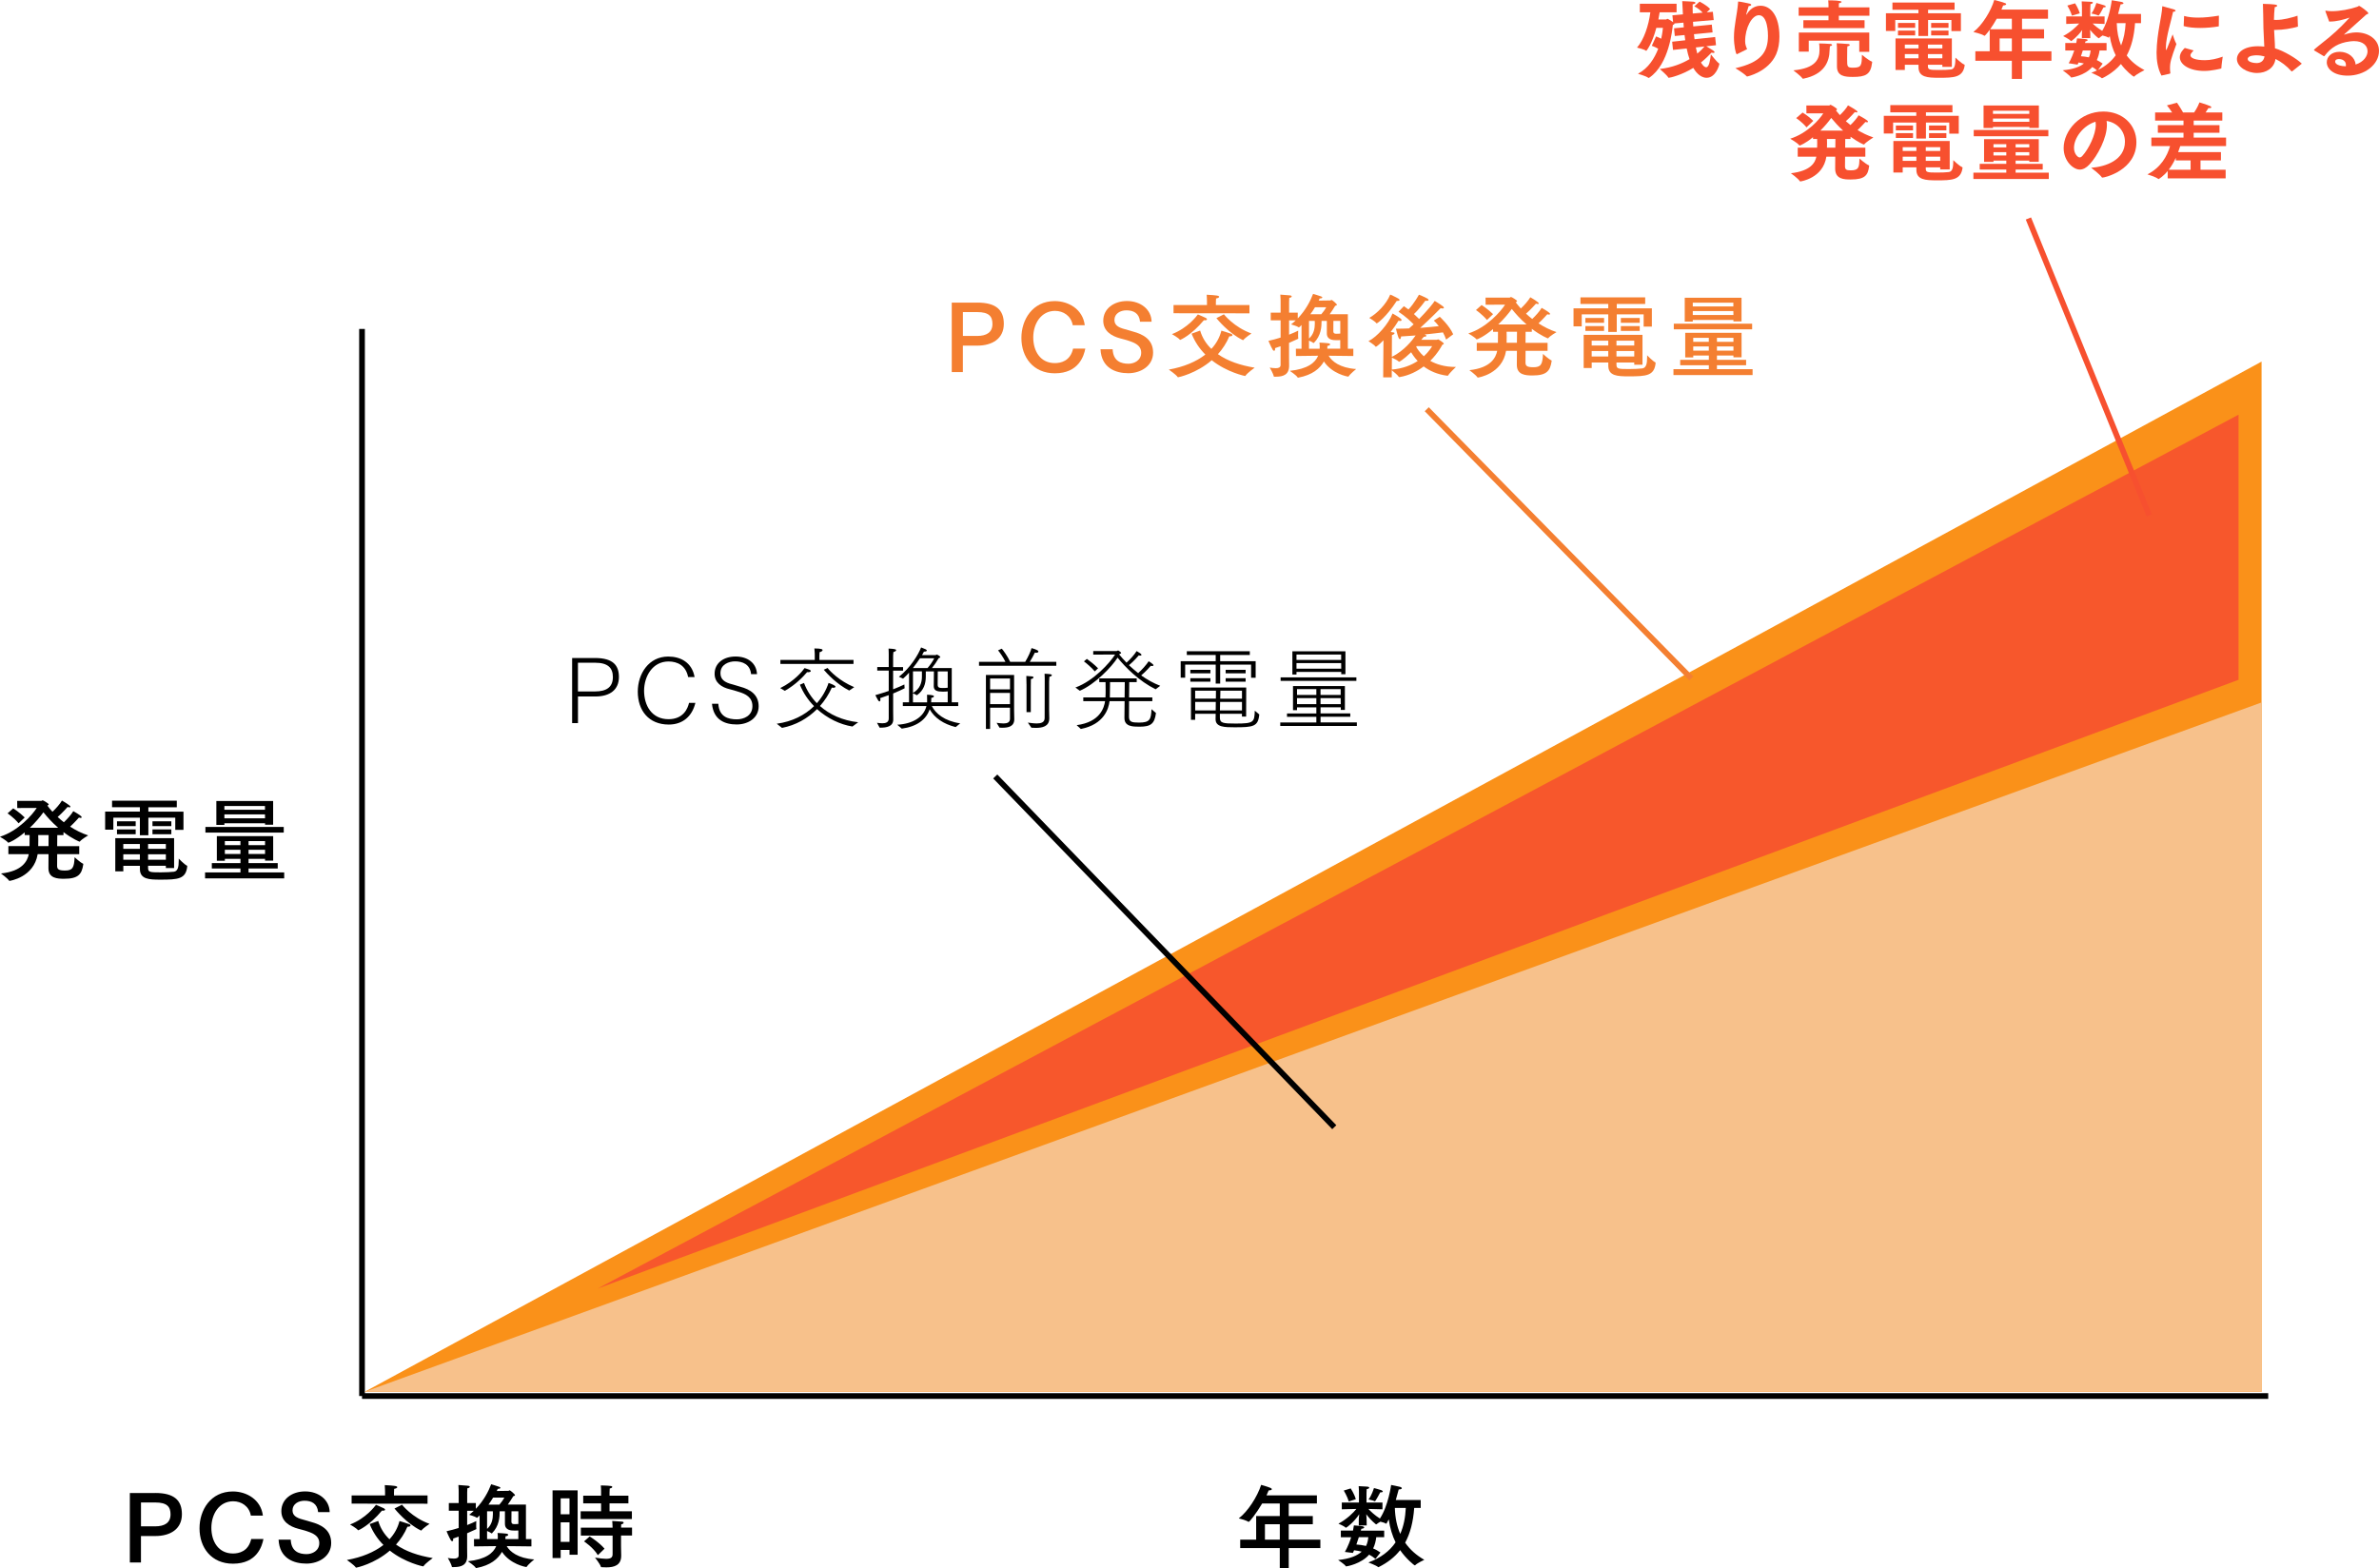
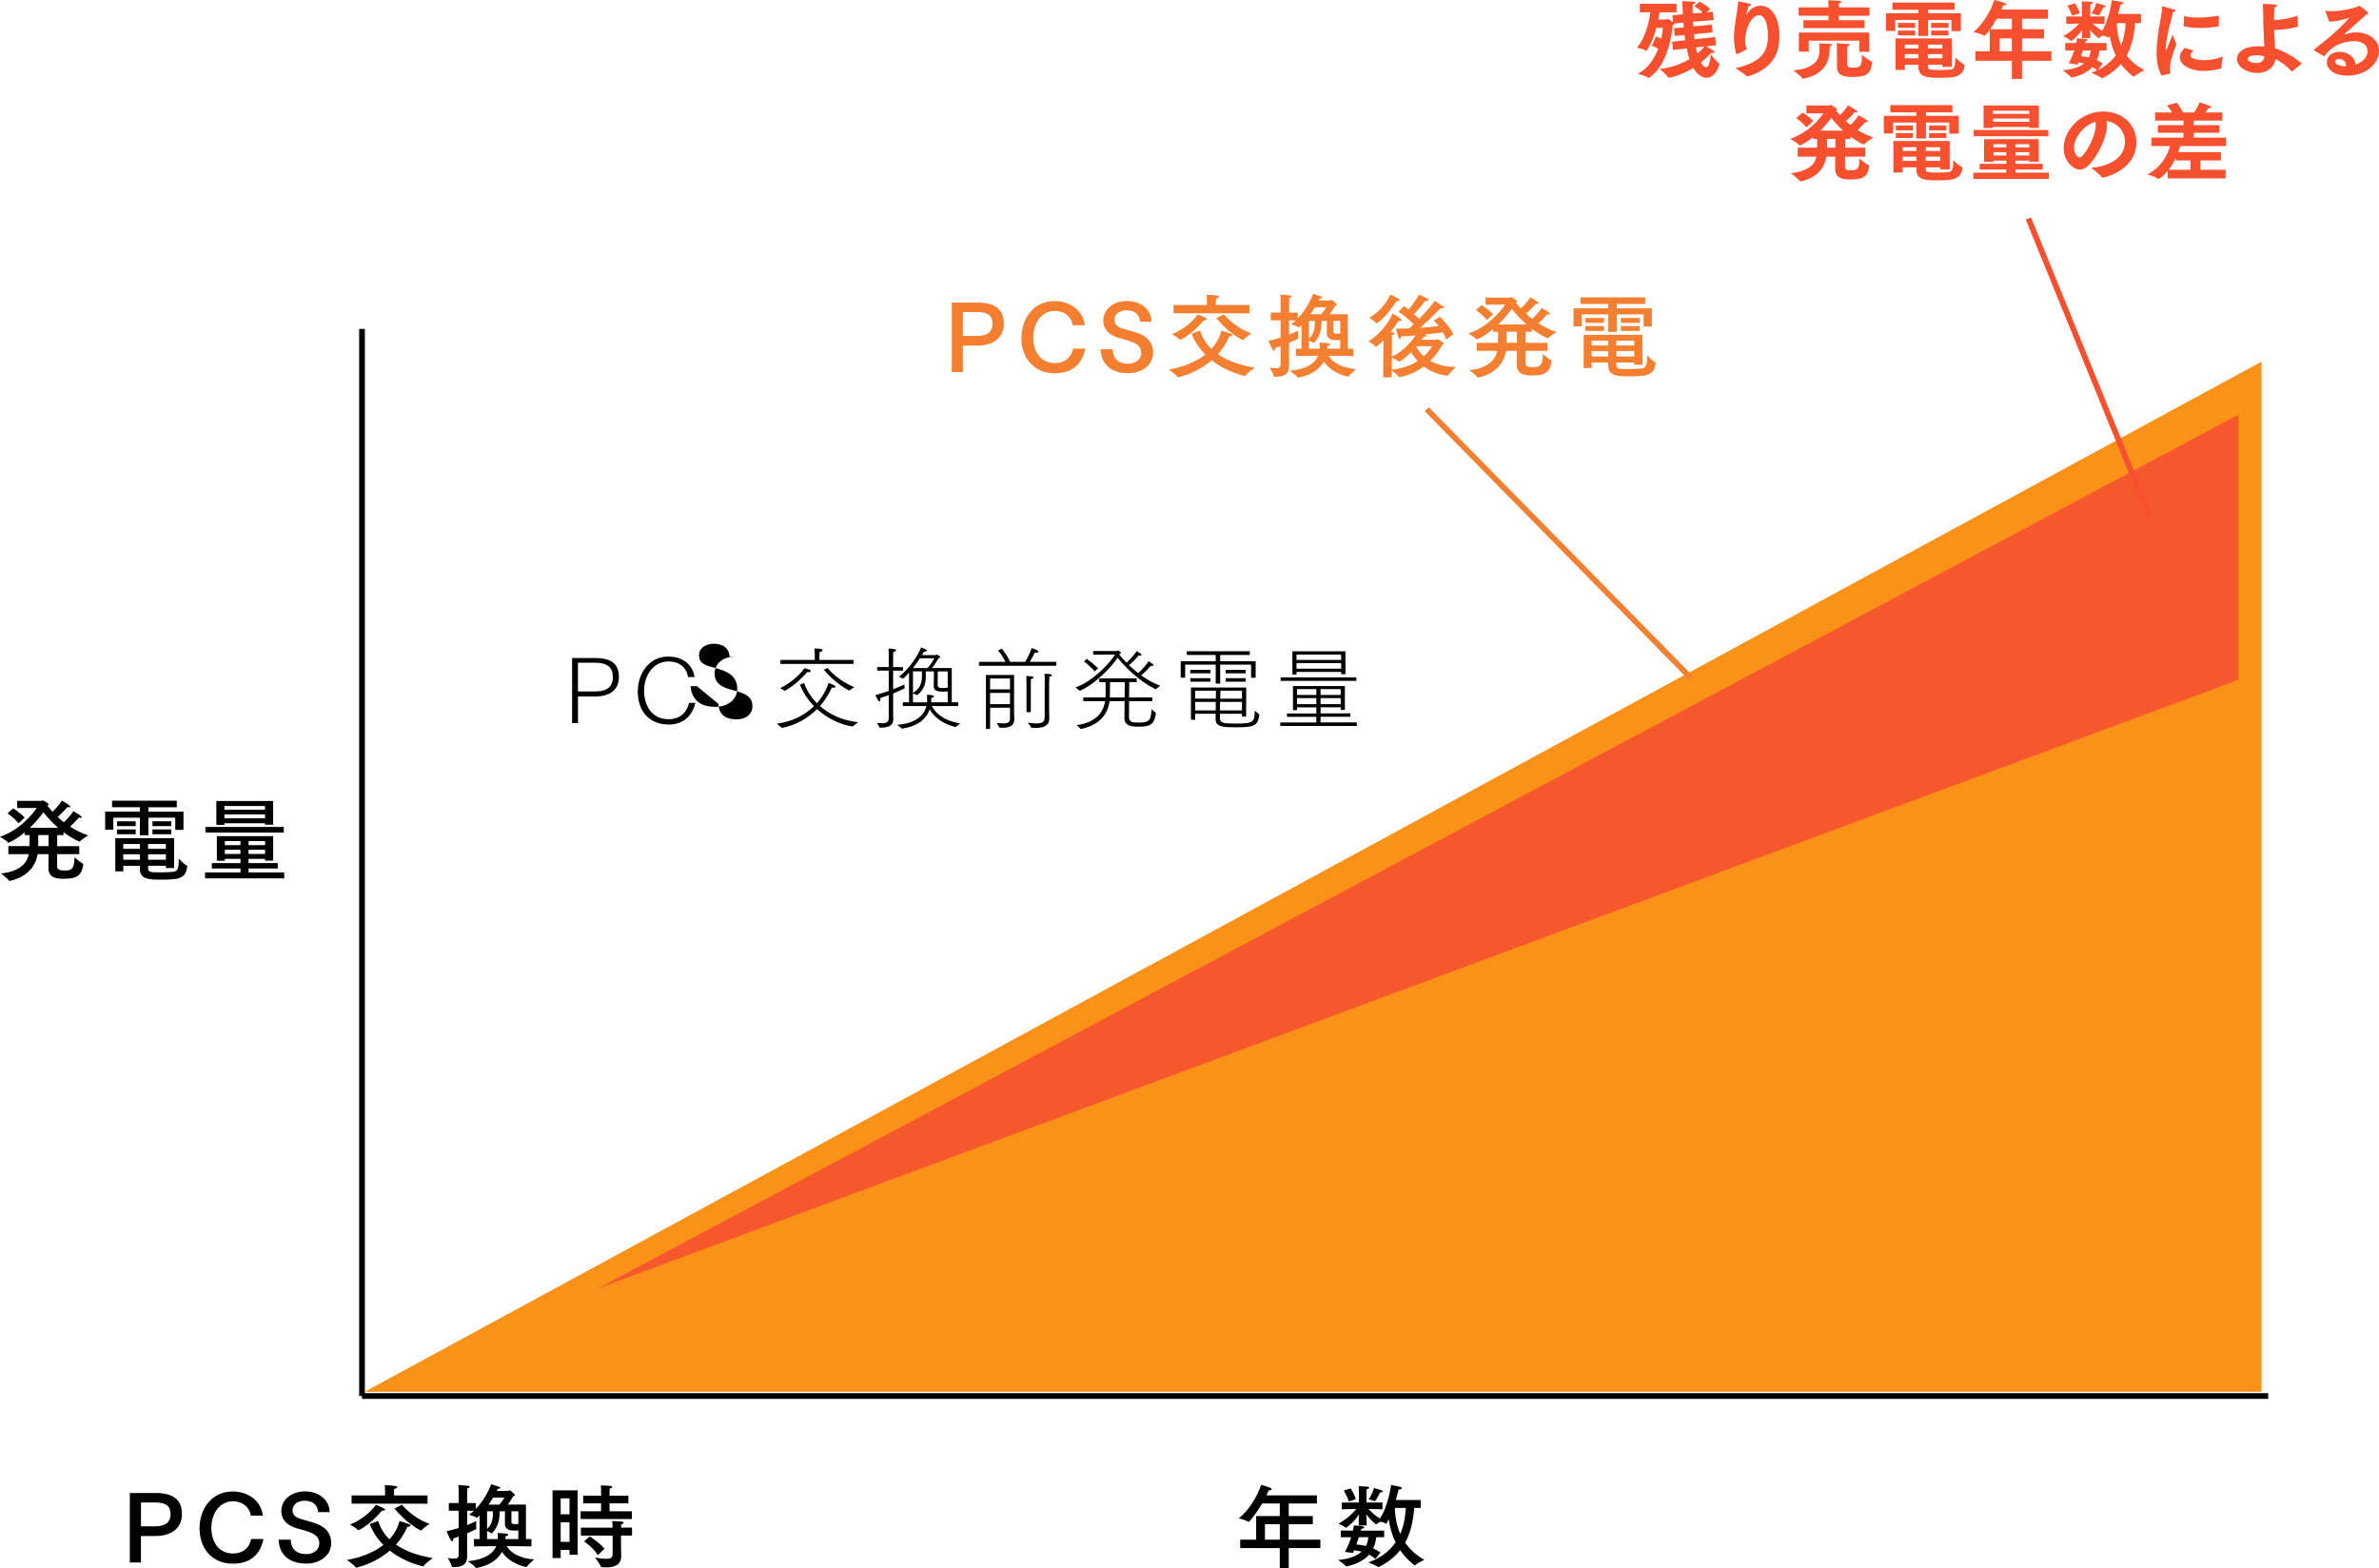
<svg xmlns="http://www.w3.org/2000/svg" id="Layer_2" viewBox="0 0 834.91 550.4">
  <defs>
    <style>.cls-1{fill:#fa9119;}.cls-2{fill:#f7c18b;}.cls-3,.cls-4,.cls-5{fill:#f7502f;}.cls-6,.cls-7{fill:#f47f31;}.cls-7{stroke:#f47f31;}.cls-7,.cls-4,.cls-8,.cls-9{stroke-miterlimit:10;stroke-width:2px;}.cls-4{stroke:#f7502f;}.cls-8{fill:none;}.cls-8,.cls-9{stroke:#000;}.cls-5{opacity:.89;}</style>
  </defs>
  <g id="_レイヤー_1">
    <line class="cls-9" x1="127.05" y1="490.01" x2="796.03" y2="490.01" />
    <line class="cls-9" x1="127.05" y1="115.46" x2="127.05" y2="490.01" />
    <polyline class="cls-1" points="127.99 488.52 793.7 488.52 793.7 126.92" />
-     <polyline class="cls-2" points="127.99 488.52 793.7 488.52 793.7 246.56" />
    <line class="cls-7" x1="500.72" y1="143.64" x2="593.56" y2="238.12" />
    <path class="cls-6" d="m342.95,106.21c6.72,0,9.34,2.66,9.34,7.46,0,5.28-4.16,7.65-9.31,7.65h-5.06v9.28h-3.9v-24.38h8.93Zm-5.02,3.33v8.38h4.96c3.33,0,5.41-1.25,5.41-4.19,0-2.66-1.18-4.19-5.38-4.19h-4.99Z" />
    <path class="cls-6" d="m376.48,114.18c-.58-3.33-3.3-5.06-6.21-5.06-4.9,0-7.65,4.48-7.65,9.31s2.5,9.02,7.58,9.02c2.05,0,5.41-.67,6.4-5.09h4.29c-.48,2.5-2.27,8.67-10.69,8.67-7.58,0-11.74-5.63-11.74-12.42,0-6.37,3.87-12.93,11.71-12.93,4.8,0,9.85,2.85,10.53,8.48h-4.22Z" />
    <path class="cls-6" d="m400.1,112.93c-.29-3.04-2.34-4-4.8-4-2.08,0-4.19,1.12-4.19,3.36,0,1.73,1.18,2.62,3.68,3.26.9.22,1.82.54,2.75.8,3.62.96,7.14,2.78,7.14,7.42s-4.29,7.23-8.7,7.23-9.44-1.79-9.76-8.42h4.26c.19,4.16,2.91,5.09,5.57,5.09,1.98,0,4.45-1.15,4.45-3.87,0-3.04-3.07-3.9-7.33-5.02-3.04-.8-5.98-2.53-5.98-6.21,0-4.16,3.65-6.91,8.35-6.91s8.54,2.91,8.61,7.26h-4.03Z" />
    <path class="cls-6" d="m421.19,116.03c.74,2.5,2.08,4.64,3.94,6.43,1.73-1.86,2.91-4,3.52-6.4,0,0,2.69.8,3.42,1.09.29.1.45.29.45.48,0,.22-.26.42-.93.42h-.16c-.99,2.37-2.37,4.45-4,6.27,3.36,2.37,7.78,3.9,12.9,4.74,0,0-2.56,1.82-3.23,2.82-.03.06-.1.1-.13.1-.06,0-6.34-1.28-11.71-5.54-5.41,4.67-11.65,5.98-11.81,5.98-.06,0-.13-.03-.16-.1-.54-.83-3.1-2.59-3.1-2.59,5.22-.93,9.6-2.75,12.83-5.28-2.02-2.02-3.68-4.45-4.83-7.33l3.01-1.09Zm-7.01,3.26s-.1,0-.13-.06c-.48-.67-2.75-1.95-2.75-1.95,5.6-2.18,8.67-6.34,9.09-6.91,0,0,2.02.83,2.78,1.22.22.13.42.32.42.48,0,.19-.19.35-.7.35-.13,0-.22,0-.38-.03-4.38,5.25-8.22,6.91-8.32,6.91Zm24.32-9.31l-26.65-.03v-2.88h11.74v-1.22s-.03-1.66-.1-2.4c3.52.19,4.38.32,4.38.74,0,.22-.38.45-1.09.58-.03.38-.06,1.28-.06,1.28v1.02h11.78v2.91Zm-8.96.35s3.49,4.51,9.66,6.72c0,0-2.21,1.47-2.82,2.27-.03.06-.1.06-.13.06s-.1,0-.13-.03c-5.02-2.46-8.93-7.33-9.22-7.68l2.62-1.34Z" />
    <path class="cls-6" d="m473.03,122.4h1.92v2.56l-8.67-.1c1.12,1.95,3.94,4.29,9.66,4.67,0,0-2.05,1.66-2.62,2.56-.03.06-.1.1-.16.1-.32,0-5.66-.99-8.54-5.31-1.38,2.46-4.03,4.74-8.93,5.66-.03,0-.06.03-.13.03s-.13-.03-.16-.1c-.48-.8-2.75-2.3-2.75-2.3,6.24-.64,8.93-2.85,9.95-5.31l-7.78.1-.03-2.56h1.98v-8.32c-.29.35-.86.83-.9.83s-.06,0-.1-.03c-.54-.42-2.66-1.02-2.66-1.02.58-.45,1.12-.93,1.63-1.41h-2.34v5.02c1.41-.54,2.5-1.06,3.2-1.41,0,0-.03.74-.03,1.47,0,.48,0,.96.06,1.22v.06c0,.06-.03.1-.1.13-.96.45-2.02.93-3.14,1.41v5.02c0,1.57.03,2.75.03,2.98,0,3.17-2.05,3.87-4.64,3.87h-.54c-.13,0-.19-.03-.22-.13-.16-.99-1.41-3.07-1.41-3.07.58.1,1.38.22,2.11.22.93,0,1.7-.22,1.7-1.12v-6.59c-.64.22-1.28.45-1.95.67.03.13.03.22.03.35,0,.38-.16.58-.35.58-.16,0-.35-.13-.48-.35-.7-1.18-1.5-3.14-1.5-3.14,1.54-.35,2.98-.74,4.26-1.15v-6.05h-3.46v-2.69h3.46v-3.94s0-1.25-.1-2.4c0,0,2.43.16,3.3.26.48.03.7.22.7.38,0,.19-.26.42-.86.51-.03.67-.06,1.44-.06,1.44v3.74h3.04v2.02c2.72-2.82,4.42-6.05,5.38-8.61,0,0,2.08.61,2.82.9.29.1.42.26.42.35,0,.19-.29.35-.83.35h-.1c-.1.22-.22.45-.35.77l4.16-.06s.19-.19.35-.19c.26,0,1.89,1.41,1.89,1.7,0,.19-.26.29-.61.38-.51.86-1.22,1.98-1.92,2.94h6.37v12.1Zm-9.22-9.76c0,2.08-.16,5.15-2.69,7.71-.03.03-.06.03-.13.03-.03,0-.1,0-.13-.03-.26-.26-.96-.58-1.47-.8v2.85h3.74c0-.26.03-.51.03-.77,0-.48-.03-.93-.1-1.38.51,0,2.56.16,3.01.22.48.06.74.22.74.42,0,.22-.29.42-.96.54,0,.38-.03.67-.03.96h4.54v-3.01c-.38.03-.83.03-1.28.03-1.22,0-3.42-.06-3.42-2.4v-4.38h-1.86Zm-4.42,0v6.18c1.73-1.5,2.05-3.62,2.05-5.28,0-.32-.03-.61-.03-.9h-2.02Zm2.11-4.8c-.45.77-.99,1.6-1.63,2.46h3.84c.67-.77,1.38-1.76,1.73-2.46h-3.94Zm6.46,4.8c0,1.57-.03,3.62-.03,3.74.06.7.51.77,1.22.77.42,0,.86-.03,1.22-.06v-4.45h-2.4Z" />
    <path class="cls-6" d="m507.52,119.2c-.32-.93-.7-1.76-1.12-2.53-1.28.16-3.62.45-6.43.74l.22.1c.29.13.42.22.42.35,0,.19-.35.35-.9.35-.19.22-.54.64-.93,1.06h5.47c.16,0,.32-.16.48-.16s1.98,1.22,1.98,1.5c0,.16-.22.29-.54.42,0,0-1.34,2.78-4.22,5.63,2.11,1.18,4.99,2.14,8.83,2.14h.19s-2.24,2.08-2.75,2.98c-.03.06-.13.1-.19.1h-.1c-3.55-.45-6.24-1.73-8.29-3.26-2.21,1.66-4.99,3.14-8.45,3.74h-.1c-.06,0-.13-.03-.19-.1-.38-.61-1.86-1.86-2.46-2.3v2.5h-3.01l.1-13.02c-1.22,1.28-2.46,2.27-2.66,2.27-.03,0-.06,0-.1-.03-.48-.7-2.5-1.92-2.5-1.92,3.14-1.63,6.98-6.02,8.45-9.73,0,0,1.82,1.02,2.72,1.7.32.22.45.45.45.61,0,.19-.22.32-.54.32-.16,0-.35-.03-.54-.1-.64,1.09-1.63,2.53-2.75,3.97,1.15.16,1.34.19,1.34.45,0,.22-.35.48-.9.64l-.03,7.65c4.32-2.18,7.1-5.7,8.35-7.52-1.66.13-3.42.26-5.12.35-.03.61-.19.93-.42.93-.16,0-.35-.19-.51-.61-.42-1.15-.86-3.04-.86-3.04,1.44,0,3.01-.03,4.58-.1.54-.45,1.09-.93,1.63-1.44-.99-1.02-2.88-2.82-5.31-4.42l1.89-1.95c.54.38,1.09.77,1.6,1.15,1.92-1.95,3.68-5.18,3.68-5.18,0,0,2.02.77,3.04,1.41.22.16.35.29.35.45s-.22.29-.67.29c-.13,0-.29,0-.48-.03,0,0-2.14,2.98-4,4.67.74.67,1.34,1.28,1.82,1.73,2.75-2.78,4.96-5.47,5.47-6.34,0,0,1.82,1.06,2.91,1.92.19.16.32.32.32.48s-.13.26-.48.26c-.16,0-.38-.03-.67-.1,0,0-3.62,3.71-7.17,6.91,2.5-.19,4.8-.42,6.53-.61-.96-1.28-1.76-1.95-1.76-1.95l2.11-1.34s3.39,3.1,4.7,6.14l-2.5,1.89Zm-24.38-5.7s-.06-.03-.1-.06c-.48-.67-2.5-1.86-2.5-1.86,2.62-1.44,6.02-4.8,7.36-8.19,0,0,1.82.8,2.85,1.41.32.19.45.35.45.48,0,.22-.35.35-.83.35h-.19c-3.68,5.66-6.78,7.87-7.04,7.87Zm5.31,16.22c3.9-.32,6.88-1.57,9.09-3.01-1.06-1.12-1.82-2.24-2.3-3.07-2.98,2.82-4.13,3.33-4.19,3.33s-.1,0-.13-.03c-.38-.45-1.79-1.12-2.43-1.41l-.03,4.19Zm8.74-8.22l-.19.19c.42.8,1.25,2.08,2.69,3.36,2.05-1.86,2.91-3.55,2.91-3.55h-5.41Z" />
    <path class="cls-6" d="m543.14,123.14h-7.74c-.03,2.24-.03,4.13-.03,4.22.06,1.02.45,1.54,2.75,1.54,2.66,0,3.23-.93,3.39-4.67,0,0,1.92,1.79,2.91,2.24.1.06.13.06.13.16v.1c-.51,3.49-1.76,5.06-6.72,5.06-2.37,0-5.5-.16-5.5-3.71,0-.96,0-2.88.03-4.93h-3.81c-1.34,8.16-9.79,9.38-9.89,9.38-.06,0-.13-.03-.16-.1-.58-.86-2.82-2.5-2.82-2.5,7.58-.8,9.28-4.45,9.76-6.78h-7.17v-2.82h7.42c.03-.67.03-.83.03-3.87h-1.73v-.96c-3.17,2.66-5.47,3.62-5.7,3.62-.06,0-.1,0-.16-.06-.58-.74-2.82-2.02-2.82-2.02,6.5-2.05,11.55-7.9,12.89-10.11l-6.82.03-.03-2.5h8.51c.06,0,.26-.22.42-.22.26,0,2.14,1.15,2.14,1.44,0,.16-.16.29-.48.42.51.7,1.12,1.44,1.79,2.18,1.25-1.15,2.69-2.82,3.33-3.94,0,0,1.82,1.02,2.69,1.76.19.16.29.32.29.42,0,.13-.1.19-.32.19-.16,0-.38-.03-.67-.13,0,0-1.79,2.05-3.49,3.52.67.64,1.41,1.25,2.18,1.86,1.25-1.18,2.69-2.82,3.3-3.9,0,0,1.82.99,2.66,1.7.19.16.29.32.29.45s-.13.22-.35.22c-.16,0-.35-.06-.61-.13,0,0-1.54,1.76-3.1,3.2,1.89,1.22,4,2.3,6.33,3.07,0,0-2.27,1.31-2.91,2.14-.03.03-.1.06-.13.06,0,0-2.4-.9-5.63-3.36v1.06h-2.18l-.03,3.87h7.74v2.82Zm-21.28-10.82c-1.73-2.05-3.87-3.49-3.87-3.49l1.98-1.76s2.02,1.25,4.03,3.2l-2.14,2.05Zm13.89,1.57c-2.14-1.86-3.9-3.81-5.18-5.44-1.12,1.57-2.82,3.58-4.77,5.44h9.95Zm-7.01,2.56c.03.45.03,1.09.03,1.76s0,1.41-.03,2.11h3.62l.03-3.87h-3.65Z" />
    <path class="cls-6" d="m577.38,106.69h-9.98v1.54h12.32v6.4h-2.88v-4.29h-9.44v6.18h-2.98v-6.18h-9.31v4.22h-2.88v-6.34h12.19v-1.54h-9.76v-2.3h22.72v2.3Zm-.96,21.34h-2.88v-.8h-6.24v.74c0,1.5.58,1.57,4.42,1.57,1.82,0,3.71-.1,4.64-.22,1.38-.19,1.7-1.66,1.7-3.94v-.67s1.95,2.05,2.85,2.46c.1.03.13.16.13.29-.48,4.45-3.23,4.64-9.44,4.64-3.94,0-7.17-.13-7.17-3.74v-1.12h-5.82v1.95h-2.82v-11.65h20.64v10.5Zm-13.47-14.72h-6.56v-1.7h6.56v1.7Zm0,2.85h-6.56v-1.7h6.56v1.7Zm-4.35,3.42v1.7h5.82v-1.7h-5.82Zm0,3.62v1.92h5.82v-1.92h-5.82Zm8.7-3.62v1.7h6.24v-1.7h-6.24Zm0,3.62v1.92h6.24v-1.92h-6.24Zm8.16-9.89h-6.62v-1.7h6.62v1.7Zm0,2.85h-6.62v-1.7h6.62v1.7Z" />
-     <path class="cls-6" d="m611.2,125.41h-2.85v-.61h-5.79v1.5h10.24v1.89h-10.24v1.38h12.51v2.08h-27.77v-2.08h12.42v-1.38h-10.05v-1.89h10.05v-1.5h-5.47v.67h-2.82v-8.64h19.77v8.58Zm3.71-9.82h-27.49v-1.98h27.49v1.98Zm-3.71-2.78h-2.85v-.51h-14.27v.58h-2.82v-8.38h19.93v8.32Zm-17.12-6.56v1.31h14.24v-1.31h-14.24Zm0,2.94v1.38h14.27l-.03-1.38h-14.24Zm.16,9.38v1.41h5.47v-1.41h-5.47Zm0,3.04v1.47h5.47v-1.47h-5.47Zm8.32-3.04v1.41h5.79v-1.41h-5.79Zm0,3.04v1.47h5.79v-1.47h-5.79Z" />
    <path d="m200.79,230.96h8c6.34,0,8.42,2.56,8.42,6.66,0,4.51-3.17,6.85-8.29,6.85h-6.08v9.34h-2.05v-22.85Zm8,11.74c4.03,0,6.3-1.47,6.3-5.06,0-3.23-1.76-5.02-6.24-5.02h-6.02v10.08h5.95Z" />
    <path d="m244.05,246.7c-1.15,4.77-4.48,7.62-9.34,7.62-7.01,0-10.88-4.9-10.88-11.55,0-6.3,3.87-12.32,10.69-12.32,4.29,0,8.32,2.02,9.25,7.2h-2.27c-.8-4.06-3.74-5.47-6.88-5.47-5.63,0-8.54,5.22-8.58,10.24,0,5.22,2.69,10.02,8.58,10.02,5.25,0,6.75-3.78,7.2-5.73h2.24Z" />
-     <path d="m252.09,247.02c.32,4.58,3.39,5.47,6.53,5.47,2.27,0,5.44-1.15,5.44-4.64,0-3.14-2.4-4.29-4.83-5.02-.96-.29-2.43-.77-3.1-.9-2.88-.67-5.34-2.3-5.34-5.44,0-3.71,3.1-6.05,7.36-6.05s7.33,2.3,7.52,6.18h-2.08c-.35-3.49-3.04-4.48-5.63-4.48-2.14,0-5.12,1.06-5.12,4.13,0,2.14,1.34,3.26,4.29,3.97.86.22,1.82.58,2.66.8,3.49.93,6.46,2.78,6.46,6.88s-3.68,6.37-7.71,6.37-8.13-1.5-8.67-7.26h2.24Z" />
+     <path d="m252.09,247.02c.32,4.58,3.39,5.47,6.53,5.47,2.27,0,5.44-1.15,5.44-4.64,0-3.14-2.4-4.29-4.83-5.02-.96-.29-2.43-.77-3.1-.9-2.88-.67-5.34-2.3-5.34-5.44,0-3.71,3.1-6.05,7.36-6.05h-2.08c-.35-3.49-3.04-4.48-5.63-4.48-2.14,0-5.12,1.06-5.12,4.13,0,2.14,1.34,3.26,4.29,3.97.86.22,1.82.58,2.66.8,3.49.93,6.46,2.78,6.46,6.88s-3.68,6.37-7.71,6.37-8.13-1.5-8.67-7.26h2.24Z" />
    <path d="m272.6,254.03c5.44-.74,9.85-3.01,13.09-6.18-2.11-2.14-3.81-4.67-4.96-7.52l1.44-.61c.96,2.59,2.5,5.02,4.51,7.1,1.86-2.11,3.26-4.54,4.1-7.1.54.16,2.43.83,2.43,1.31,0,.22-.29.38-.74.38-.16,0-.35-.03-.54-.06-1.06,2.37-2.46,4.54-4.16,6.46,3.36,3.01,7.94,5.09,13.41,5.7l-2.02,1.5c-4.38-.7-8.83-2.88-12.42-6.11-3.26,3.26-7.46,5.66-12.29,6.59l-1.86-1.47Zm1.22-12.51c4.96-2.43,7.81-5.95,8.54-7.01.54.19,1.15.32,1.66.54.38.16.54.32.54.48,0,.22-.42.42-.93.42-.13,0-.26,0-.38-.03-1.34,1.6-4.03,4.42-7.81,6.56l-1.63-.96Zm.06-9.89h12.06v-1.82s0-1.09-.13-2.21c2.75,0,2.88.42,2.88.58,0,.26-.38.58-1.06.74l-.06,1.28v1.44h11.97v1.41h-25.66v-1.41Zm16.57,2.85c.86,1.09,4.03,4.48,9.34,6.72l-1.76,1.18c-4.45-2.27-7.84-6.02-8.93-7.3l1.34-.61Z" />
    <path d="m307.77,253.71c.54.06,1.25.16,1.89.16,1.18,0,2.24-.32,2.24-1.66v-8.22c-.9.35-1.89.67-3.01,1.06.06.16.1.35.1.51,0,.35-.13.64-.35.64-.13,0-.29-.13-.48-.42-.45-.7-.67-1.28-.96-1.79,1.7-.48,3.3-.99,4.7-1.47v-7.14h-4.03v-1.25h4.03v-4.22c0-.1,0-1.34-.06-2.27,2.18.13,2.66.26,2.66.58,0,.26-.42.51-.96.64-.1.64-.1,1.54-.1,1.54v3.74h3.49v1.25h-3.49v6.56c1.66-.64,3.01-1.25,3.94-1.7l.1,1.34c-1.12.54-2.37,1.15-4.03,1.82v6.08c0,1.6.03,2.85.03,3.07,0,2.46-2.4,2.85-4.48,2.85h-.29l-.93-1.7Zm7.1.67c5.38-.29,9.31-2.62,10.27-6.56h-8.29v-1.31h2.18v-10.4c-.67.77-1.38,1.47-2.11,2.11l-1.44-.67c4-3.14,6.78-7.71,7.78-10.3,1.34.51,2.02.77,2.02,1.09,0,.22-.42.38-.86.38h-.16c-.06.13-.29.58-.67,1.22h4.74c.19,0,.35-.19.51-.19.1,0,1.15.61,1.15.86,0,.16-.22.35-.54.38-.64,1.12-1.54,2.46-2.37,3.49h6.94v12.03h2.27v1.31h-9.28c1.34,2.59,4.38,5.25,9.98,6.08l-1.6,1.31c-4.32-1.09-7.42-3.23-9.12-6.24-1.22,3.62-4.54,6.08-9.79,6.78l-1.6-1.38Zm10.66-19.9c.8-.9,1.76-2.24,2.34-3.42h-5.02c-.64.99-1.5,2.21-2.46,3.42h5.15Zm-.16,12.03v-1.02c0-.54,0-1.28-.03-1.63.06,0,2.43,0,2.43.54,0,.26-.42.51-.93.54,0,.32-.03.86-.03,1.06,0,.16,0,.35-.03.51h5.82v-3.84c-.42.06-1.06.1-1.7.1-1.95,0-3.2-.32-3.2-1.92l.06-5.18h-2.85v1.92c-.03,2.37-.67,4.67-3.1,6.43l-1.41-.67v3.17h4.96Zm-4.96-3.3c2.43-1.38,3.14-3.58,3.14-5.7v-1.86h-3.14v7.55Zm12.19-7.55h-3.49c-.03,1.06-.03,2.91-.03,3.94v.77c0,.99.61,1.12,1.79,1.12.61,0,1.31-.03,1.73-.1v-5.73Z" />
    <path d="m343.58,232.3h9.28c-.83-1.7-2.05-3.36-2.59-4.03l1.31-.58c.51.54,2.05,2.69,2.94,4.61h5.28c1.06-1.76,1.92-3.65,2.21-4.8.03,0,2.43.58,2.43,1.18,0,.22-.29.45-.77.45-.16,0-.32-.03-.48-.06-.48.96-1.15,2.27-1.79,3.23h9.31v1.38h-27.13v-1.38Zm2.43,4.61h9.89v12.54c0,1.5.06,2.4.06,3.01,0,2.53-2.08,2.98-4.16,2.98-.35,0-.67,0-1.02-.03l-1.02-1.7c.8.1,1.66.22,2.43.22,1.28,0,2.27-.35,2.27-1.66v-3.87h-6.98v7.46h-1.47v-18.94Zm8.45,5.06v-3.81h-6.98v3.81h6.98Zm0,5.18v-3.94h-6.98v3.94h6.98Zm5.79-7.01c0-.1,0-1.28-.06-2.88,1.79.1,2.53.16,2.53.48,0,.26-.45.58-.93.61-.03,1.5-.03,2.66-.03,2.66v8.96h-1.5v-9.82Zm.48,13.5c.8.1,2.02.29,3.14.29,1.44,0,2.75-.35,2.75-1.89l.03-13.38s0-1.28-.06-2.18c1.86.1,2.56.16,2.56.51,0,.22-.35.48-.86.54-.06.74-.1,1.7-.1,1.7v9.92c0,1.6.06,2.78.06,3.01,0,2.88-2.53,3.33-4.74,3.33-.54,0-1.06-.03-1.54-.06l-1.25-1.79Z" />
    <path d="m377.43,241.32c6.46-2.37,12.1-8.7,13.92-11.58l-7.68.03v-1.25h8.22l.51-.22.06.03c.32.13.74.48.9.67.06.06.1.1.1.16,0,.16-.22.32-.54.35l-.1.26c.7.86,1.57,1.82,2.53,2.82,1.25-1.09,2.75-2.78,3.55-4.06.96.54,1.7.99,1.7,1.34,0,.16-.19.26-.45.26-.13,0-.32-.03-.48-.1-.16.19-1.76,2.08-3.46,3.46.99.93,2.08,1.86,3.23,2.78,1.28-1.12,2.85-2.88,3.68-4.16.45.22,1.7,1.09,1.7,1.38,0,.16-.22.29-.48.29-.13,0-.29-.03-.45-.1-.16.19-1.73,2.02-3.39,3.39,2.02,1.44,4.29,2.72,6.69,3.65l-1.63,1.22c-5.82-2.88-10.62-7.71-13.34-11.1-2.14,3.33-7.87,9.31-13.25,11.62l-1.54-1.12Zm.42,13.21c8.26-1.09,9.63-6.14,9.98-8.42h-7.65v-1.31h7.78c.06-.83.06-1.86.06-2.82s0-1.89-.03-2.56h-2.21v-1.31h13.15v1.31h-2.62l-.06,5.38h8.16v1.31h-8.16c-.03,2.85-.03,5.38-.03,5.47,0,1.82.96,2.05,3.52,2.05,3.84,0,4.22-1.12,4.38-4.7l1.57,1.34c-.51,3.74-1.73,4.8-5.79,4.8-2.34,0-5.28-.03-5.28-3.04l.06-5.92h-5.28c-.32,2.62-1.92,8.16-10.08,9.76l-1.47-1.34Zm3.58-23.26c.58.38,2.56,1.89,3.94,3.3l-1.15,1.09c-1.25-1.5-3.1-2.98-3.81-3.52l1.02-.86Zm13.25,13.54l.06-5.38h-5.18v1.25c0,1.31-.03,2.94-.06,4.13h5.18Z" />
    <path d="m414.36,232.08h12.29v-2.18h-10.14v-1.31h22.11v1.31h-10.4v2.18h12.45v5.82h-1.6v-4.61h-10.85v6.66h-1.57v-6.66h-10.72v4.58h-1.57v-5.79Zm3.39,3.04h7.04v1.22h-7.04v-1.22Zm0,2.94h7.04v1.22h-7.04v-1.22Zm.22,3.26h19.39l-.03,10.21h-1.47v-.99h-7.74v1.41c0,1.86,1.18,2.02,5.5,2.02,6.46,0,6.59-.48,6.75-4.51l1.57,1.31c-.38,4.26-2.08,4.51-8.64,4.51-3.49,0-6.69-.03-6.69-2.82v-.06l.03-1.86h-7.2v2.11h-1.47v-11.33Zm8.74,3.9l.03-2.69v-.1h-7.3v2.78h7.26Zm-.06,4.13l.03-2.98h-7.23v2.98h7.2Zm9.22,0v-2.98h-7.68l-.06,2.98h7.74Zm0-4.13v-2.78h-7.58v.29c-.03.54-.06,1.44-.06,2.5h7.65Zm-5.73-10.11h7.01v1.22h-7.01v-1.22Zm0,2.94h7.01v1.22h-7.01v-1.22Z" />
    <path d="m449.3,253.58h12.67v-1.98h-10.3v-1.18h10.3v-2.14h-6.78v.99h-1.41v-8.45h18.21v8.35h-1.44v-.9h-7.1v2.14h10.43v1.18h-10.43v1.98h12.74v1.25h-26.88v-1.25Zm.13-15.81h26.59v1.22h-26.59v-1.22Zm4.13-9.15h18.62v8.03h-1.47v-.8h-15.71v.9h-1.44v-8.13Zm17.12,3.01v-1.89h-15.68v1.89h15.68Zm.03,3.07l-.03-1.95h-15.68v1.95h15.71Zm-8.74,9.22v-2.05h-6.78v2.05h6.78Zm0,3.23v-2.11h-6.78v2.11h6.78Zm8.54-3.23v-2.05h-7.07v2.05h7.07Zm.03,3.23l-.03-2.11h-7.07v2.11h7.1Z" />
    <path d="m462.2,527.72h-9.92v4.42h8.45v2.88h-8.45v5.41h11.1v2.94h-11.1v7.04h-3.14v-7.04h-13.89v-2.94h5.6v-8.29h8.29v-4.42h-6.18c-2.08,3.52-4.42,6.46-4.74,6.46-.06,0-.1-.03-.16-.06-.8-.54-3.33-1.15-3.33-1.15,3.2-2.43,6.53-7.62,7.87-11.78,0,0,2.11.58,3.26,1.06.32.13.48.32.48.45,0,.22-.32.42-.93.42h-.16c-.22.58-.48,1.15-.77,1.76h17.69v2.85Zm-18.27,7.3v5.41h5.22v-5.41h-5.22Z" />
    <path d="m485.78,539.56h-2.78c-.16,1.28-.45,2.62-1.09,3.94.86.35,1.7.83,2.56,1.44l-1.76,2.24c-.67-.58-1.41-1.09-2.21-1.5-2.78,3.23-7.78,4.13-8.06,4.13-.06,0-.13-.03-.16-.1-.38-.64-2.66-2.14-2.66-2.14,4.22-.42,6.75-1.57,8.26-2.94-.86-.22-1.76-.38-2.66-.48-.16.32-.29.64-.42.93l-2.82-.35s1.22-1.95,2.21-5.15h-3.62v-2.34h4.26c.13-.58.22-1.18.32-1.82,0,0,2.24.16,2.98.29.38.06.64.22.64.42s-.29.42-1.02.48c-.06.22-.1.42-.16.64h8.19v2.34Zm12.83-10.27h-2.3c-.35,4.9-1.38,8.9-3.17,12.19,1.7,2.46,3.97,4.45,6.72,6.02,0,0-2.4,1.09-3.2,1.89-.03.03-.1.06-.13.06-.22,0-3.14-2.4-5.15-5.34-1.89,2.43-4.38,4.35-7.49,5.92-.03.03-.1.06-.13.06-.06,0-.1-.03-.13-.06-.64-.58-3.39-1.6-3.39-1.6,4.32-1.6,7.46-4,9.54-7.07-1.12-2.27-1.95-4.96-2.4-8.06-.26.48-.48.96-.74,1.38-.03.1-.1.13-.16.13-.03,0-.06,0-.1-.03-.38-.26-1.25-.51-1.92-.67-.51.29-1.09.64-1.38.9-.03.03-.06.03-.1.03s-.06,0-.13-.03c-1.47-1.18-2.66-2.56-3.36-3.52.06.67.13,1.47.13,2.02,0,0,.03,1.09.03,1.92h-2.78v-1.89c0-.42.06-1.28.16-2.05-1.73,2.66-4.42,4.74-4.64,4.74-.06,0-.1,0-.13-.03-.61-.61-2.53-1.38-2.53-1.38,3.2-1.76,5.25-3.9,6.3-5.18l-5.12.13v-2.37h6.02v-3.52s0-1.41-.1-2.24c.19,0,2.27.13,2.88.16.58.03.83.19.83.38,0,.22-.38.45-.9.51-.03.51-.06,1.41-.06,1.41v3.3h5.6v2.37l-4.93-.13c.8.86,2.14,2.18,4.03,3.36,2.94-4.35,3.94-11.78,3.94-11.78,0,0,2.72.54,3.17.67.38.13.58.29.58.48,0,.22-.32.42-1.09.42-.16.58-.51,1.98-1.02,3.71h8.74v2.82Zm-25.25-2.27c-.51-1.76-1.76-3.84-1.76-3.84l2.43-.74s1.25,1.89,1.79,3.78l-2.46.8Zm3.52,12.54c-.26.86-.58,1.73-.86,2.56,1.09.1,2.21.22,3.39.51.54-1.09.7-2.18.8-3.07h-3.33Zm5.63-12.61s-.06,0-.1-.03c-.48-.29-2.11-.61-2.11-.61,1.15-1.57,1.7-3.46,1.89-4,0,0,2.08.54,2.59.74.35.16.51.32.51.45,0,.19-.26.32-.74.32h-.16c-.06.1-1.63,3.14-1.89,3.14Zm7.01,2.34c.1,3.52.77,6.53,1.89,9.12,1.18-2.66,1.79-5.7,1.95-9.12h-3.84Z" />
    <path d="m54.5,524.04c6.72,0,9.34,2.66,9.34,7.46,0,5.28-4.16,7.65-9.31,7.65h-5.06v9.28h-3.9v-24.38h8.93Zm-5.02,3.33v8.38h4.96c3.33,0,5.41-1.25,5.41-4.19,0-2.66-1.18-4.19-5.38-4.19h-4.99Z" />
    <path d="m88.04,532.01c-.58-3.33-3.3-5.06-6.21-5.06-4.9,0-7.65,4.48-7.65,9.31s2.5,9.02,7.58,9.02c2.05,0,5.41-.67,6.4-5.09h4.29c-.48,2.5-2.27,8.67-10.69,8.67-7.58,0-11.74-5.63-11.74-12.42,0-6.37,3.87-12.93,11.71-12.93,4.8,0,9.85,2.85,10.53,8.48h-4.22Z" />
    <path d="m111.65,530.76c-.29-3.04-2.34-4-4.8-4-2.08,0-4.19,1.12-4.19,3.36,0,1.73,1.18,2.62,3.68,3.26.9.22,1.82.54,2.75.8,3.62.96,7.14,2.78,7.14,7.42s-4.29,7.23-8.7,7.23-9.44-1.79-9.76-8.42h4.26c.19,4.16,2.91,5.09,5.57,5.09,1.98,0,4.45-1.15,4.45-3.87,0-3.04-3.07-3.9-7.33-5.02-3.04-.8-5.98-2.53-5.98-6.21,0-4.16,3.65-6.91,8.35-6.91s8.54,2.91,8.61,7.26h-4.03Z" />
    <path d="m132.74,533.86c.74,2.5,2.08,4.64,3.94,6.43,1.73-1.86,2.91-4,3.52-6.4,0,0,2.69.8,3.42,1.09.29.1.45.29.45.48,0,.22-.26.42-.93.42h-.16c-.99,2.37-2.37,4.45-4,6.27,3.36,2.37,7.78,3.9,12.9,4.74,0,0-2.56,1.82-3.23,2.82-.03.06-.1.1-.13.1-.06,0-6.34-1.28-11.71-5.54-5.41,4.67-11.65,5.98-11.81,5.98-.06,0-.13-.03-.16-.1-.54-.83-3.1-2.59-3.1-2.59,5.22-.93,9.6-2.75,12.83-5.28-2.02-2.02-3.68-4.45-4.83-7.33l3.01-1.09Zm-7.01,3.26s-.1,0-.13-.06c-.48-.67-2.75-1.95-2.75-1.95,5.6-2.18,8.67-6.34,9.09-6.91,0,0,2.02.83,2.78,1.22.22.13.42.32.42.48,0,.19-.19.35-.7.35-.13,0-.22,0-.38-.03-4.38,5.25-8.22,6.91-8.32,6.91Zm24.32-9.31l-26.65-.03v-2.88h11.74v-1.22s-.03-1.66-.1-2.4c3.52.19,4.38.32,4.38.74,0,.22-.38.45-1.09.58-.03.38-.06,1.28-.06,1.28v1.02h11.78v2.91Zm-8.96.35s3.49,4.51,9.66,6.72c0,0-2.21,1.47-2.82,2.27-.03.06-.1.06-.13.06s-.1,0-.13-.03c-5.02-2.46-8.93-7.33-9.22-7.68l2.62-1.34Z" />
    <path d="m184.58,540.23h1.92v2.56l-8.67-.1c1.12,1.95,3.94,4.29,9.66,4.67,0,0-2.05,1.66-2.62,2.56-.03.06-.1.1-.16.1-.32,0-5.66-.99-8.54-5.31-1.38,2.46-4.03,4.74-8.93,5.66-.03,0-.06.03-.13.03s-.13-.03-.16-.1c-.48-.8-2.75-2.3-2.75-2.3,6.24-.64,8.93-2.85,9.95-5.31l-7.78.1-.03-2.56h1.98v-8.32c-.29.35-.86.83-.9.83s-.06,0-.1-.03c-.54-.42-2.66-1.02-2.66-1.02.58-.45,1.12-.93,1.63-1.41h-2.34v5.02c1.41-.54,2.5-1.06,3.2-1.41,0,0-.03.74-.03,1.47,0,.48,0,.96.06,1.22v.06c0,.06-.03.1-.1.13-.96.45-2.02.93-3.14,1.41v5.02c0,1.57.03,2.75.03,2.98,0,3.17-2.05,3.87-4.64,3.87h-.54c-.13,0-.19-.03-.22-.13-.16-.99-1.41-3.07-1.41-3.07.58.1,1.38.22,2.11.22.93,0,1.7-.22,1.7-1.12v-6.59c-.64.22-1.28.45-1.95.67.03.13.03.22.03.35,0,.38-.16.58-.35.58-.16,0-.35-.13-.48-.35-.7-1.18-1.5-3.14-1.5-3.14,1.54-.35,2.98-.74,4.26-1.15v-6.05h-3.46v-2.69h3.46v-3.94s0-1.25-.1-2.4c0,0,2.43.16,3.3.26.48.03.7.22.7.38,0,.19-.26.42-.86.51-.03.67-.06,1.44-.06,1.44v3.74h3.04v2.02c2.72-2.82,4.42-6.05,5.38-8.61,0,0,2.08.61,2.82.9.29.1.42.26.42.35,0,.19-.29.35-.83.35h-.1c-.1.22-.22.45-.35.77l4.16-.06s.19-.19.35-.19c.26,0,1.89,1.41,1.89,1.7,0,.19-.26.29-.61.38-.51.86-1.22,1.98-1.92,2.94h6.37v12.1Zm-9.22-9.76c0,2.08-.16,5.15-2.69,7.71-.03.03-.06.03-.13.03-.03,0-.1,0-.13-.03-.26-.26-.96-.58-1.47-.8v2.85h3.74c0-.26.03-.51.03-.77,0-.48-.03-.93-.1-1.38.51,0,2.56.16,3.01.22.48.06.74.22.74.42,0,.22-.29.42-.96.54,0,.38-.03.67-.03.96h4.54v-3.01c-.38.03-.83.03-1.28.03-1.22,0-3.42-.06-3.42-2.4v-4.38h-1.86Zm-4.42,0v6.18c1.73-1.5,2.05-3.62,2.05-5.28,0-.32-.03-.61-.03-.9h-2.02Zm2.11-4.8c-.45.77-.99,1.6-1.63,2.46h3.84c.67-.77,1.38-1.76,1.73-2.46h-3.94Zm6.46,4.8c0,1.57-.03,3.62-.03,3.74.06.7.51.77,1.22.77.42,0,.86-.03,1.22-.06v-4.45h-2.4Z" />
    <path d="m202.72,545.73h-2.85v-1.7h-3.1v2.85h-2.85v-23.77h8.8v22.62Zm-5.95-19.81v5.6h3.1v-5.6h-3.1Zm0,8.42v6.85h3.1v-6.85h-3.1Zm23.77-6.66h-6.62v2.78h7.84v2.72h-17.98v-2.72h7.17v-2.78h-6.27v-2.69h6.27v-1.57c0-.45,0-1.28-.1-2.02,0,0,2.21,0,3.52.19.32.03.51.19.51.32,0,.22-.29.45-.9.54-.03.61-.06,1.47-.06,1.47v1.06h6.62v2.69Zm1.28,11.3h-3.87v3.81c0,1.57.06,2.75.06,2.98v.32c0,3.33-2.46,4.06-5.22,4.06-.54,0-1.12-.03-1.66-.06-.13,0-.22-.03-.26-.16-.22-.93-2.05-3.2-2.05-3.2,1.66.26,2.94.42,3.87.42,1.7,0,2.3-.48,2.3-1.63v-6.53h-11.14v-2.78h11.14c0-.77-.1-1.95-.13-2.34,0,0,2.72.16,3.39.22.42.03.61.19.61.38,0,.22-.26.48-.86.58l-.03,1.15h3.84v2.78Zm-12,6.88c-1.66-2.75-4.86-4.83-4.86-4.83l1.98-1.73s3.26,1.98,5.22,4.29l-2.34,2.27Z" />
    <path d="m27.81,299.8h-7.74c-.03,2.24-.03,4.13-.03,4.22.06,1.02.45,1.54,2.75,1.54,2.66,0,3.23-.93,3.39-4.67,0,0,1.92,1.79,2.91,2.24.1.06.13.06.13.16v.1c-.51,3.49-1.76,5.06-6.72,5.06-2.37,0-5.5-.16-5.5-3.71,0-.96,0-2.88.03-4.93h-3.81c-1.34,8.16-9.79,9.38-9.89,9.38-.06,0-.13-.03-.16-.1-.58-.86-2.82-2.5-2.82-2.5,7.58-.8,9.28-4.45,9.76-6.78H2.94v-2.82h7.42c.03-.67.03-.83.03-3.87h-1.73v-.96c-3.17,2.66-5.47,3.62-5.7,3.62-.06,0-.1,0-.16-.06-.58-.74-2.82-2.02-2.82-2.02,6.5-2.05,11.55-7.9,12.9-10.11l-6.82.03-.03-2.5h8.51c.06,0,.26-.22.42-.22.26,0,2.14,1.15,2.14,1.44,0,.16-.16.29-.48.42.51.7,1.12,1.44,1.79,2.18,1.25-1.15,2.69-2.82,3.33-3.94,0,0,1.82,1.02,2.69,1.76.19.16.29.32.29.42,0,.13-.1.19-.32.19-.16,0-.38-.03-.67-.13,0,0-1.79,2.05-3.49,3.52.67.64,1.41,1.25,2.18,1.86,1.25-1.18,2.69-2.82,3.3-3.9,0,0,1.82.99,2.66,1.7.19.16.29.32.29.45s-.13.22-.35.22c-.16,0-.35-.06-.61-.13,0,0-1.54,1.76-3.1,3.2,1.89,1.22,4,2.3,6.34,3.07,0,0-2.27,1.31-2.91,2.14-.03.03-.1.06-.13.06,0,0-2.4-.9-5.63-3.36v1.06h-2.18l-.03,3.87h7.74v2.82Zm-21.28-10.82c-1.73-2.05-3.87-3.49-3.87-3.49l1.98-1.76s2.02,1.25,4.03,3.2l-2.14,2.05Zm13.89,1.57c-2.14-1.86-3.9-3.81-5.18-5.44-1.12,1.57-2.82,3.58-4.77,5.44h9.95Zm-7.01,2.56c.03.45.03,1.09.03,1.76s0,1.41-.03,2.11h3.62l.03-3.87h-3.65Z" />
    <path d="m62.05,283.35h-9.98v1.54h12.32v6.4h-2.88v-4.29h-9.44v6.18h-2.98v-6.18h-9.31v4.22h-2.88v-6.34h12.19v-1.54h-9.76v-2.3h22.72v2.3Zm-.96,21.34h-2.88v-.8h-6.24v.74c0,1.5.58,1.57,4.42,1.57,1.82,0,3.71-.1,4.64-.22,1.38-.19,1.7-1.66,1.7-3.94v-.67s1.95,2.05,2.85,2.46c.1.03.13.16.13.29-.48,4.45-3.23,4.64-9.44,4.64-3.94,0-7.17-.13-7.17-3.74v-1.12h-5.82v1.95h-2.82v-11.65h20.64v10.5Zm-13.47-14.72h-6.56v-1.7h6.56v1.7Zm0,2.85h-6.56v-1.7h6.56v1.7Zm-4.35,3.42v1.7h5.82v-1.7h-5.82Zm0,3.62v1.92h5.82v-1.92h-5.82Zm8.7-3.62v1.7h6.24v-1.7h-6.24Zm0,3.62v1.92h6.24v-1.92h-6.24Zm8.16-9.89h-6.62v-1.7h6.62v1.7Zm0,2.85h-6.62v-1.7h6.62v1.7Z" />
    <path d="m95.87,302.07h-2.85v-.61h-5.79v1.5h10.24v1.89h-10.24v1.38h12.51v2.08h-27.77v-2.08h12.42v-1.38h-10.05v-1.89h10.05v-1.5h-5.47v.67h-2.82v-8.64h19.77v8.58Zm3.71-9.82h-27.49v-1.98h27.49v1.98Zm-3.71-2.78h-2.85v-.51h-14.27v.58h-2.82v-8.38h19.93v8.32Zm-17.12-6.56v1.31h14.24v-1.31h-14.24Zm0,2.94v1.38h14.27l-.03-1.38h-14.24Zm.16,9.38v1.41h5.47v-1.41h-5.47Zm0,3.04v1.47h5.47v-1.47h-5.47Zm8.32-3.04v1.41h5.79v-1.41h-5.79Zm0,3.04v1.47h5.79v-1.47h-5.79Z" />
    <path class="cls-3" d="m581.2,12.78s.84.33,1.8.81c.42-1.92.57-3.39.6-3.81h-2.31c-1.47,5.55-3.42,8.07-3.54,8.07-.03,0-.06-.03-.12-.06-.6-.51-3.12-1.08-3.12-1.08,2.4-2.7,4.11-7.8,4.68-12.39h-3.69V1.32h12.9v3h-5.94c-.09.66-.24,1.53-.45,2.52h2.7c.18,0,.3-.24.48-.24s1.38.72,1.98,1.17l-.24-2.4,3.69-.33c-.21-4.26-.21-4.47-.24-4.65,0,0,3.54.15,3.99.21.36.06.66.21.66.39s-.27.39-.99.54v1.62c0,.54.03,1.08.03,1.59l3.48-.3c-1.35-1.5-2.94-2.22-2.94-2.22l1.86-1.65s2.64,1.32,3.69,2.61l-1.17,1.14,2.13-.18.3,2.88-7.26.63c.03.57.06,1.11.09,1.62l6.51-.63.27,2.73-6.54.63c.06.63.12,1.2.21,1.77l7.23-.78.3,2.88-3.39.36c2.43,1.47,2.88,1.74,2.88,2.1,0,.15-.15.24-.42.24-.15,0-.36-.03-.63-.12-.75.75-1.95,2.07-3.72,3.48.06.09.96,1.68,1.83,1.68,1.02,0,1.41-2.46,1.65-4.53,0,0,2.04,2.61,2.88,3.18.09.03.09.09.09.12,0,.54-1.29,4.92-4.47,4.92-2.43,0-4.11-2.49-4.68-3.48-3.84,2.43-8.07,3.48-8.61,3.48-.06,0-.15-.03-.18-.12-.36-.75-2.97-2.97-2.97-2.97,4.47-.51,7.89-1.95,10.44-3.45-.39-1.14-.72-2.4-.99-3.75l-4.8.51-.3-2.88,4.59-.51c-.06-.6-.15-1.2-.24-1.83l-3.42.33-.27-2.7,3.42-.33c-.03-.54-.09-1.11-.12-1.65l-3.15.27v.09c0,.18-.3.36-.57.45-.18,1.53-1.26,13.8-8.28,18.51-.09.06-.15.09-.21.09-.03,0-.09,0-.15-.06-.63-.57-3.6-1.41-3.6-1.41,3.72-1.98,5.85-5.52,7.11-8.79-1.2-.69-2.25-1.02-2.25-1.02l1.5-3.3Zm13.95,3.87c.15.78.33,1.5.51,2.16,1.32-1.08,2.13-2.01,2.52-2.49l-3.03.33Z" />
    <path class="cls-3" d="m609.79,18.93c-.12.06-.18.09-.27.09-.36,0-.99-3.09-.99-5.88,0-4.17,1.11-7.95,1.44-12.15.03-.36-.03-.45.15-.45.63,0,3.69.69,3.96.75.33.09.51.24.51.39,0,.21-.27.42-.9.45-.15.69-.72,2.19-.84,2.82-.03.09-.03.15-.03.18q0,.06.03.06s.09-.06.21-.24c1.68-2.79,4.08-2.94,4.8-2.94,3.57,0,6.63,3.51,6.63,10.83,0,2.22-.36,4.41-1.14,6.18-2.73,6.24-10.14,7.83-10.17,7.83-.09,0-.15-.03-.24-.12-.99-1.05-3.9-2.79-3.9-2.79,8.94-2.04,11.43-5.55,11.43-11.4,0-.66-.03-7.2-3.18-7.2-2.46,0-4.83,4.44-4.83,9.12,0,1.08.27,1.83.69,2.79l-3.36,1.68Z" />
    <path class="cls-3" d="m642.34,15.42c.36.03.63.18.63.36,0,.15-.24.33-.75.42,0,.36-.12.63-.12,1.38-.06,4.11-1.89,8.52-9.12,10.02-.09,0-.18.03-.24.03s-.12-.03-.18-.12c-.57-.87-3.18-2.82-3.18-2.82,7.83-.72,9.18-3.96,9.18-7.14,0-1.41-.06-1.77-.15-2.31.66,0,3.36.12,3.93.18Zm-9.45-8.31h8.82v-1.59h-10.47v-2.94h10.47v-.78s0-.81-.09-1.68c1.44,0,4.68.06,4.68.54,0,.18-.33.39-.93.48-.03.33-.03.69-.03,1.02v.42h10.74v2.94h-10.74v1.59h9.03v2.76h-21.48v-2.76Zm-1.59,4.32h24.72v6.75h-3.51v-3.9h-17.73v3.84h-3.48v-6.69Zm13.38,5.67s0-.96-.09-1.92c.09,0,3.18.18,3.99.27.39.03.6.18.6.33,0,.18-.27.39-.84.48-.06.45-.06,1.11-.06,1.29,0,0-.03,1.74-.03,3.18,0,2.76.03,3.03,2.16,3.03,2.88,0,2.97-.87,3.03-4.53,0,0,2.49,2.04,3.39,2.34.15.06.21.12.21.21,0,.06-.03.12-.03.21-.48,4.23-2.34,5.01-6.78,5.01-2.7,0-5.55-.21-5.55-3.66v-6.24Z" />
    <path class="cls-3" d="m661.87,4.65h11.4v-1.23h-9.12V.9h21.81v2.52h-9.3v1.23h11.52v6.27h-3.33v-3.9h-8.19v5.61h-3.39v-5.61h-8.13v3.84h-3.27v-6.21Zm3.36,8.85h19.77v9.96h-3.33v-.72h-5.07v.42c0,1.26.39,1.41,3.81,1.41,1.65,0,3.48-.06,4.29-.18,1.5-.21,1.53-2.1,1.56-4.17,0,0,2.04,2.01,3.09,2.43.09.03.15.12.15.24v.09c-.63,4.26-3.78,4.32-9.06,4.32-3.99,0-7.14-.18-7.14-3.72v-.84h-4.8v1.83h-3.27v-11.07Zm.87-5.43h6.03v1.68h-6.03v-1.68Zm0,2.67h6.03v1.68h-6.03v-1.68Zm7.2,6.24v-1.32h-4.8v1.32h4.8Zm0,3.48v-1.47h-4.8v1.47h4.8Zm8.37-3.48v-1.32h-5.07v1.32h5.07Zm0,3.48v-1.47h-5.07v1.47h5.07Zm-3.93-12.39h6.09v1.68h-6.09v-1.68Zm0,2.67h6.09v1.68h-6.09v-1.68Z" />
    <path class="cls-3" d="m693.25,18h5.04v-7.56c-.96,1.35-1.71,2.13-1.8,2.13-.03,0-.06,0-.15-.06-.9-.63-3.78-1.29-3.78-1.29,3.09-2.31,6.24-7.47,7.32-11.22,0,0,2.85.66,3.9,1.14.21.09.3.21.3.3,0,.24-.39.45-1.08.48-.18.45-.39.96-.6,1.44h16.35v3.21h-9.12v3.69h7.74v3.24h-7.74v4.5h10.32v3.33h-10.32v6.36h-3.57v-6.36h-12.81v-3.33Zm12.81-7.74v-3.69h-5.31c-.72,1.32-1.53,2.58-2.31,3.69h7.62Zm0,7.74v-4.5h-4.29v4.5h4.29Z" />
    <path class="cls-3" d="m726.01,22.2s1.05-1.71,1.95-4.47h-3.15v-2.64h3.84c.12-.51.21-1.05.3-1.62,0,0,2.46.15,3.15.27.36.06.57.18.57.33,0,.18-.27.36-.78.45-.06.18-.09.39-.15.57h7.56v2.64h-2.46c-.15,1.11-.45,2.25-.96,3.36.69.33,1.35.72,2.04,1.23l-1.59,2.22c2.64-1.32,4.68-3.06,6.18-5.13-.96-1.92-1.68-4.17-2.1-6.78-.06.15-.15.3-.24.42-.06.09-.09.15-.18.15-.03,0-.09-.03-.15-.06-.36-.24-1.23-.51-1.95-.69-.48.3-.93.66-1.17.9-.03.06-.09.09-.12.09-.24,0-1.92-1.5-3.09-2.97.06.54.09,1.11.09,1.44v1.47h-2.97v-1.44c0-.27.06-.84.12-1.41-1.62,2.31-3.78,3.9-3.87,3.9-.06,0-.09-.03-.15-.09-.54-.63-2.67-1.68-2.67-1.68,2.7-1.41,4.56-3.21,5.64-4.41l-4.56.15v-2.64h5.52v-3.36s-.03-1.26-.09-1.92c.36.03,2.55.15,3.21.15.51,0,.72.15.72.3,0,.21-.36.45-.84.51-.03.45-.06,1.26-.06,1.26l-.03,3.06h5.04v2.64l-4.2-.15c.72.72,1.86,1.65,3.36,2.58,2.58-4.2,3.36-10.74,3.36-10.74,0,0,3.03.48,3.51.6.36.09.6.27.6.45s-.3.36-1.02.39c-.09.27-.39,1.62-.87,3.36h8.04v3.24h-2.1c-.3,4.53-1.26,8.28-2.91,11.34,1.59,2.16,3.69,3.81,6.24,5.13,0,0-2.67,1.32-3.57,2.22-.06.06-.09.09-.15.09-.24,0-2.79-1.98-4.56-4.44-2.76,3.3-6.6,5.01-6.63,5.01s-.06,0-.12-.06c-.63-.6-3.63-1.89-3.63-1.89.69-.24,1.35-.54,1.98-.81-.48-.45-1.05-.87-1.65-1.2-2.82,3.12-7.32,3.69-7.38,3.69-.03,0-.06,0-.12-.09-.36-.63-2.88-2.46-2.88-2.46,3.75-.33,6.03-1.23,7.44-2.37-.6-.15-1.23-.3-1.89-.36-.12.27-.21.51-.33.75l-3.12-.48Zm2.25-21.03s1.14,1.77,1.65,3.51l-2.76.81c-.45-1.62-1.62-3.54-1.62-3.54l2.73-.78Zm2.7,16.56c-.21.69-.42,1.35-.66,2.01.9.06,1.83.18,2.79.39.39-.84.54-1.68.63-2.4h-2.76Zm7.59-15.84c.33.15.48.3.48.42,0,.15-.24.27-.72.27h-.09c-.51,1.02-1.5,2.88-1.77,2.88-.03,0-.06,0-.09-.03-.51-.3-2.37-.69-2.37-.69,1.05-1.41,1.53-3.09,1.74-3.69,0,0,2.34.66,2.82.84Zm4.32,6.24c.09,3.03.6,5.61,1.53,7.83.93-2.31,1.44-4.95,1.59-7.83h-3.12Z" />
    <path class="cls-3" d="m758.56,26.52c-1.35-2.55-1.71-5.43-1.71-7.92v-.3c.12-6.84,1.86-12.51,1.98-15.87,0-.15.03-.24.12-.24s4.02,1.14,4.05,1.14c.33.12.51.27.51.42,0,.18-.27.36-.87.39-.63,3.12-2.46,8.7-2.52,12.36,0,.66,0,1.08.09,1.08.12,0,.33-.54,2.28-5.52,0,0,.75,2.43,1.32,3.39-1.89,5.16-2.25,6.42-2.25,8.46,0,.48.03,1.02.12,1.65v.06c0,.12-.06.21-.18.24l-2.94.66Zm11.28-8.82c-.36.42-.84.93-.96,1.2-.09.18-.15.33-.15.51,0,.99,1.83,1.71,4.98,1.71h.18c1.83,0,4.05-.45,6.18-1.23,0,0-.45,2.88-.48,4.02,0,.06-.06.12-.12.15-.21.06-3.3.84-5.85.84-5.25,0-8.61-2.22-8.61-4.83,0-1.47,1.11-2.64,1.74-3.24l3.09.87Zm-3.33-12.09c1.53.42,3.21.57,4.98.57,2.28,0,4.71-.27,7.23-.69l-.03,3.63c0,.09-.03.15-.12.15-1.95.33-4.2.54-6.39.54s-4.17-.18-5.82-.66l.15-3.54Z" />
    <path class="cls-3" d="m798.4,16.95c3.09.9,7.62,3.6,9.42,5.4l-3.36,2.67c-.06.03-.12.06-.15.06s-.09-.03-.12-.06c-1.65-1.86-3.69-3.39-5.61-4.32-.42,3.18-3.24,4.92-6.45,4.92-3.6,0-7.08-2.19-7.08-4.89,0-2.19,2.28-4.5,7.38-4.5.78,0,1.53.06,2.22.12-.03-.6-.06-1.23-.09-1.89-.06-1.2-.15-2.88-.21-4.56-.09-3.36-.06-6.48-.18-8.55,4.14.12,5.01.27,5.01.66,0,.18-.27.39-.87.51-.15,1.47-.24,2.94-.27,4.44.27.03.57.03.84.03,2.49,0,5.25-.78,7.44-1.47l.15,3.81c-2.13.66-5.31,1.17-7.8,1.17h-.57c.06,2.19.3,4.32.3,6.36v.09Zm-6.51,2.46c-.42,0-3.06.03-3.06,1.32,0,1.05,2.13,1.41,3.09,1.41,1.59,0,2.55-.84,2.82-2.34-.87-.24-1.86-.39-2.85-.39Z" />
    <path class="cls-3" d="m812.17,17.7c-.06-.06-.09-.12-.09-.15,0-.27,2.82-2.34,5.34-4.44,3.51-2.91,6.03-5.7,7.08-6.84.03-.03.06-.03.06-.06h-.03s-.09,0-.15.03c-2.04.69-4.47,1.32-6.57,1.32h-.39l-1.32-3.6v-.09c0-.09.03-.12.09-.12h.06c.6.12,1.32.18,2.13.18,2.76,0,6.36-.66,8.94-1.56.33-.12.42-.3.6-.3.36,0,3.24,2.1,3.24,2.58,0,.21-.3.3-.69.45-2.28,2.07-5.58,5.01-7.71,6.9-.06.06-.09.09-.09.12s.03.03.06.03.09,0,.12-.03c.9-.33,2.55-.75,4.08-.75,4.17,0,7.98,2.37,7.98,6.48,0,4.86-5.07,8.7-10.98,8.7-4.98,0-7.35-2.4-7.35-4.68,0-1.86,1.53-3.69,4.53-3.69s5.46,2.01,5.58,4.47c2.94-.93,4.2-3.03,4.2-4.65,0-1.92-1.53-3.57-4.77-3.57-.48,0-.99.06-1.53.12-3.84.51-6.45,2.04-8.76,5.04-.06.09-.12.15-.18.15s-.09-.03-.18-.06l-3.3-1.98Zm11.13,5.16c0-2.13-2.31-2.13-2.43-2.13-.36,0-1.35.06-1.35.9,0,.18.06,1.53,3.75,1.65.03-.15.03-.3.03-.42Z" />
    <path class="cls-3" d="m630.91,51.84h6.81c.03-.54.03-1.11.03-1.62,0-.54,0-1.02-.03-1.44h-1.44v-.63c-2.58,2.16-4.59,2.94-4.71,2.94-.03,0-.09-.03-.15-.12-.66-.87-3.15-2.28-3.15-2.28,6.09-1.92,10.35-6.84,11.61-8.91h-5.91l-.03-2.76h8.04c.12,0,.3-.24.45-.24.12,0,2.28,1.2,2.28,1.59,0,.12-.09.27-.39.39.42.54.87,1.08,1.38,1.65,1.11-1.05,2.31-2.43,2.85-3.42,0,0,2.25,1.2,3.06,1.89.18.15.27.3.27.39,0,.12-.09.18-.3.18-.15,0-.36-.03-.63-.12,0,0-1.59,1.83-3.15,3.21.51.45,1.05.9,1.62,1.35,1.11-1.05,2.31-2.46,2.85-3.42,0,0,2.25,1.17,3.03,1.83.18.15.27.3.27.42s-.12.21-.33.21c-.15,0-.33-.06-.57-.12,0,0-1.35,1.53-2.76,2.85,1.65.99,3.48,1.89,5.55,2.58,0,0-2.46,1.53-3.18,2.4-.06.06-.12.09-.15.09-.12,0-1.86-.72-4.68-2.73v.78h-1.86l-.03,3.06h7.08v3.15h-7.11c-.03,1.83-.03,3.3-.03,3.39.03,1.14.45,1.41,2.07,1.41,2.85,0,2.94-1.23,3-4.14,0,0,2.07,1.83,3.27,2.37.12.06.15.09.15.18,0,.03-.03.09-.03.15-.39,3.12-1.41,4.65-6.42,4.65-2.37,0-5.49-.09-5.49-3.81,0-.66,0-2.34.03-4.2h-3.12c-1.14,7.62-9.06,8.7-9.15,8.7-.06,0-.12-.03-.18-.12-.66-.99-3.12-2.76-3.12-2.76,6.96-.81,8.52-3.72,8.94-5.82h-6.54v-3.15Zm1.71-12.33s1.86,1.05,3.75,2.91l-2.37,2.28c-1.62-1.95-3.63-3.24-3.63-3.24l2.25-1.95Zm14.22,6.33c-1.68-1.53-3.06-3.09-4.17-4.44-.96,1.35-2.28,2.91-3.81,4.44h7.98Zm-2.73,6l.03-3.06h-2.97c.03.39.03.9.03,1.44,0,.51,0,1.08-.03,1.62h2.94Z" />
    <path class="cls-3" d="m661.12,40.65h11.4v-1.23h-9.12v-2.52h21.81v2.52h-9.3v1.23h11.52v6.27h-3.33v-3.9h-8.19v5.61h-3.39v-5.61h-8.13v3.84h-3.27v-6.21Zm3.36,8.85h19.77v9.96h-3.33v-.72h-5.07v.42c0,1.26.39,1.41,3.81,1.41,1.65,0,3.48-.06,4.29-.18,1.5-.21,1.53-2.1,1.56-4.17,0,0,2.04,2.01,3.09,2.43.09.03.15.12.15.24v.09c-.63,4.26-3.78,4.32-9.06,4.32-3.99,0-7.14-.18-7.14-3.72v-.84h-4.8v1.83h-3.27v-11.07Zm.87-5.43h6.03v1.68h-6.03v-1.68Zm0,2.67h6.03v1.68h-6.03v-1.68Zm7.2,6.24v-1.32h-4.8v1.32h4.8Zm0,3.48v-1.47h-4.8v1.47h4.8Zm8.37-3.48v-1.32h-5.07v1.32h5.07Zm0,3.48v-1.47h-5.07v1.47h5.07Zm-3.93-12.39h6.09v1.68h-6.09v-1.68Zm0,2.67h6.09v1.68h-6.09v-1.68Z" />
    <path class="cls-3" d="m692.56,60.6h11.55v-1.08h-9.33v-2.01h9.33v-1.14h-4.5v.45h-3.3v-7.98h19.2v7.95h-3.33v-.42h-4.8v1.14h9.51v2.01h-9.51v1.08h11.64v2.22h-26.46v-2.22Zm.12-14.97h26.19v2.19h-26.19v-2.19Zm3.45-8.61h19.41v7.89h-3.33v-.36h-12.78v.39h-3.3v-7.92Zm16.05,2.94v-1.08h-12.75v1.08h12.75Zm.03,2.79l-.03-1.14h-12.75v1.14h12.78Zm-8.1,9v-1.14h-4.5v1.14h4.5Zm0,2.82v-1.17h-4.5v1.17h4.5Zm8.07-2.82v-1.14h-4.8v1.14h4.8Zm0,2.82v-1.17h-4.8v1.17h4.8Z" />
    <path class="cls-3" d="m745.75,49.71c0-3.81-2.79-6.69-6.45-7.26.09.45.12.9.12,1.41,0,4.56-3.21,10.74-6.12,13.86-1.14,1.23-2.28,1.8-3.42,1.8-2.19,0-5.64-2.88-5.64-7.56,0-6.09,5.79-12.81,13.92-12.81,6.72,0,11.61,4.59,11.61,10.77-.03,9.78-11.04,12.42-11.94,12.42-.09,0-.15-.03-.21-.12-.81-1.17-3.72-3.33-3.72-3.33,5.1-.36,11.85-2.7,11.85-9.18Zm-17.88,2.16c0,2.25,1.41,3.39,1.95,3.39.33,0,.69-.18.99-.54,2.22-2.43,4.71-7.47,4.71-10.95,0-.36-.03-.72-.09-1.05-4.32,1.32-7.56,5.67-7.56,9.15Z" />
    <path class="cls-3" d="m760.75,60.03c-1.5,1.83-3.12,2.82-3.18,2.82s-.09,0-.15-.06c-.75-.66-3.78-1.59-3.78-1.59,4.74-2.4,6.96-6.48,7.95-9.93h-6.57v-2.97h11.28v-1.71h-9v-2.67h9v-1.59h-9.96v-2.85h5.97c-.72-1.14-1.53-2.13-1.83-2.49l3.54-.93s1.14,1.65,2.13,3.42h3.87c1.11-1.56,1.74-3.15,1.89-3.54,0,0,2.55.78,3.72,1.29.3.15.45.3.45.42,0,.18-.27.3-.66.3-.12,0-.24,0-.36-.03-.12.18-.51.84-1.02,1.56h5.88v2.85h-10.05v1.59h9.06v2.67h-9.06v1.71h11.37v2.97h-16.08c-.24.69-.48,1.41-.75,2.13h15.03v2.91h-7.17v3.27h8.82v3.03h-20.34v-2.58Zm8.04-.45v-3.27h-5.19v-.93c-.66,1.47-1.5,2.91-2.49,4.2h7.68Z" />
    <polyline class="cls-5" points="785.62 238.61 785.62 145.55 209.7 452.3" />
-     <line class="cls-8" x1="349.28" y1="272.54" x2="468.27" y2="395.65" />
    <line class="cls-4" x1="711.87" y1="76.69" x2="754.28" y2="180.92" />
  </g>
</svg>